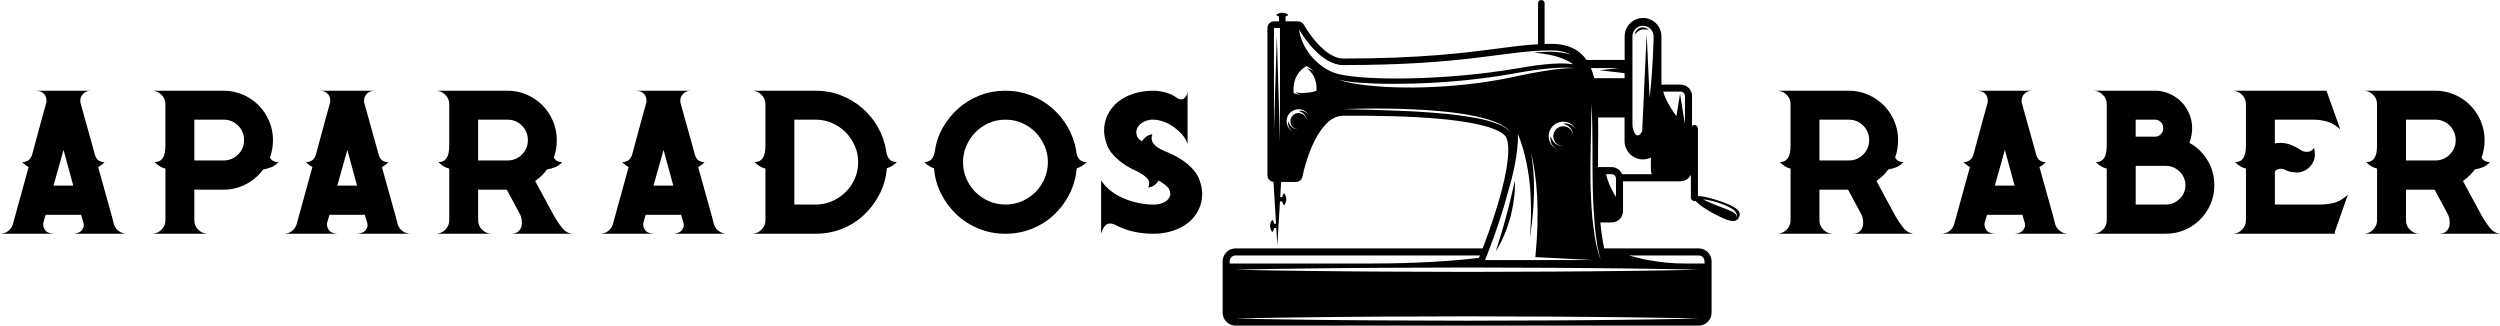
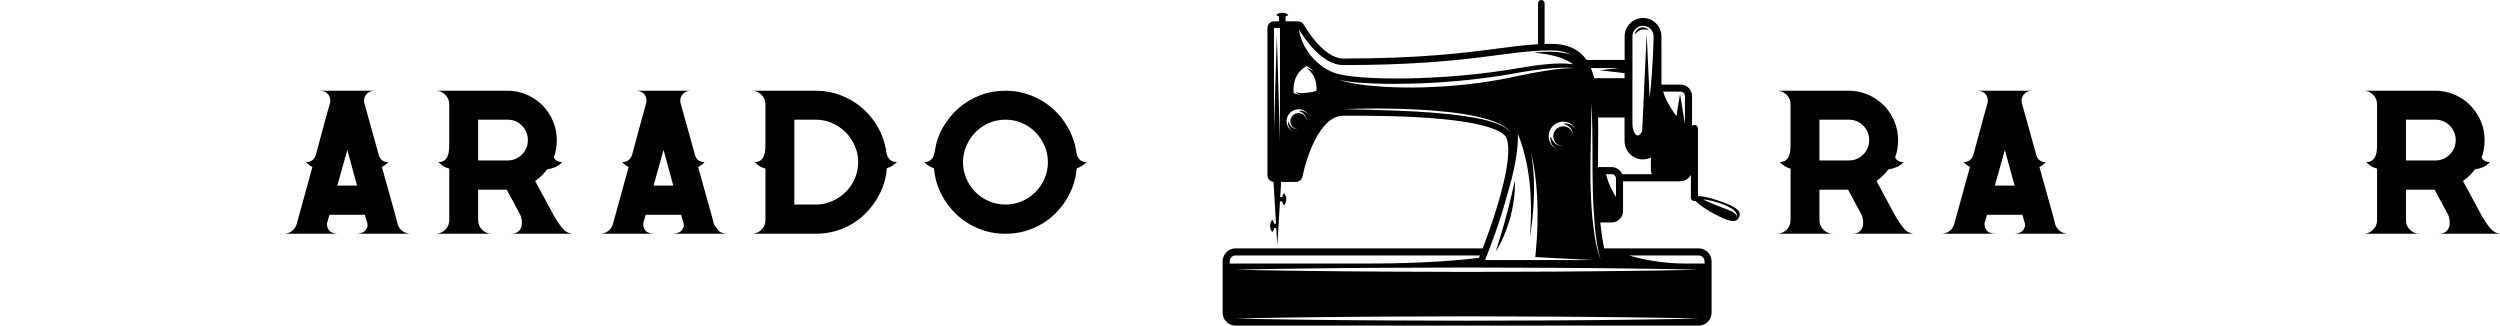
<svg xmlns="http://www.w3.org/2000/svg" id="Capa_2" data-name="Capa 2" viewBox="0 0 1095.3 142.63">
  <defs>
    <style> .cls-1 { stroke-width: 0px; } </style>
  </defs>
  <g id="Capa_1-2" data-name="Capa 1">
    <g>
      <g>
-         <path class="cls-1" d="m52.11,101.28c1.03.75,2.17,1.12,3.43,1.12h-23.33c1.9-.16,3.16-.75,3.79-1.78.47-.71.71-1.34.71-1.89,0-.24-.04-.47-.12-.71h.12l-.12-.24-1.07-3.67h-15.51l-1.07,3.67v.71c0,.71.24,1.42.71,2.13.55,1.03,1.82,1.62,3.79,1.78H0c1.34,0,2.51-.38,3.49-1.12s1.68-1.68,2.07-2.78l.95-3.43,6.04-21.91c-.95-.47-1.89-1.18-2.84-2.13,2.21,0,3.67-1.1,4.38-3.32l4.26-15.75,1.78-6.4c.16-.47.24-.95.24-1.42,0-1.03-.28-1.93-.83-2.72-.87-1.1-2.13-1.66-3.79-1.66h24.04c-1.58,0-2.8.55-3.67,1.66-.63.79-.95,1.7-.95,2.72,0,.47.08.95.24,1.42l1.78,6.4,4.38,15.75c.55,2.21,1.97,3.32,4.26,3.32-1.03,1.03-1.97,1.74-2.84,2.13l5.92,21.2,1.07,4.14c.4,1.11,1.11,2.03,2.13,2.78Zm-24.28-35.59l-4.38,15.63h8.65l-4.26-15.63Z" />
-         <path class="cls-1" d="m121.97,71.02c-1.03,1.11-2.11,1.88-3.26,2.31-1.14.43-2.27.73-3.38.89-1.97,2.68-4.48,4.84-7.52,6.45-3.04,1.62-6.34,2.43-9.89,2.43h-12.79v13.38c0,1.66.59,3.06,1.78,4.2,1.18,1.15,2.57,1.72,4.15,1.72h-24.51c1.58,0,2.96-.57,4.15-1.72,1.18-1.14,1.78-2.55,1.78-4.2v-22.62c-1.74-.39-3.32-1.34-4.74-2.84,1.58,0,2.76-.57,3.55-1.72.79-1.15,1.18-2.98,1.18-5.51v-18.24c0-1.58-.59-2.94-1.78-4.09-1.18-1.15-2.57-1.72-4.15-1.72h31.38c3,0,5.82.57,8.47,1.72,2.64,1.14,4.93,2.68,6.87,4.62,1.93,1.93,3.47,4.22,4.62,6.87,1.15,2.65,1.72,5.47,1.72,8.47,0,2.61-.43,5.13-1.3,7.58.63,1.34,1.86,2.01,3.67,2.01Zm-17.65-3.32c1.74-1.74,2.61-3.83,2.61-6.28s-.87-4.66-2.61-6.4-3.87-2.6-6.39-2.6h-12.79v17.88h12.79c2.53,0,4.66-.87,6.39-2.61Z" />
        <path class="cls-1" d="m176.44,101.28c1.03.75,2.17,1.12,3.43,1.12h-23.33c1.9-.16,3.16-.75,3.79-1.78.47-.71.71-1.34.71-1.89,0-.24-.04-.47-.12-.71h.12l-.12-.24-1.07-3.67h-15.51l-1.07,3.67v.71c0,.71.24,1.42.71,2.13.55,1.03,1.82,1.62,3.79,1.78h-23.45c1.34,0,2.51-.38,3.49-1.12s1.68-1.68,2.07-2.78l.95-3.43,6.04-21.91c-.95-.47-1.89-1.18-2.84-2.13,2.21,0,3.67-1.1,4.38-3.32l4.26-15.75,1.78-6.4c.16-.47.24-.95.24-1.42,0-1.03-.28-1.93-.83-2.72-.87-1.1-2.13-1.66-3.79-1.66h24.04c-1.58,0-2.8.55-3.67,1.66-.63.79-.95,1.7-.95,2.72,0,.47.08.95.24,1.42l1.78,6.4,4.38,15.75c.55,2.21,1.97,3.32,4.26,3.32-1.03,1.03-1.97,1.74-2.84,2.13l5.92,21.2,1.07,4.14c.4,1.11,1.11,2.03,2.13,2.78Zm-24.28-35.59l-4.38,15.63h8.65l-4.26-15.63Z" />
        <path class="cls-1" d="m246.13,99.68c1.22,1.58,2.74,2.49,4.56,2.72h-27c1.58,0,2.72-.34,3.43-1.01.71-.67,1.18-1.48,1.42-2.43.08-.55.12-1.07.12-1.54,0-.4-.04-.83-.12-1.3-.16-.87-.36-1.54-.59-2.01l-5.92-11.01h-12.55v13.38c0,1.66.59,3.06,1.78,4.2,1.18,1.15,2.57,1.72,4.15,1.72h-24.51c1.58,0,2.96-.57,4.15-1.72,1.18-1.14,1.78-2.55,1.78-4.2v-22.62c-1.74-.39-3.32-1.34-4.74-2.84,1.58,0,2.76-.57,3.55-1.72.79-1.15,1.18-2.98,1.18-5.51v-18.24c0-1.58-.59-2.94-1.78-4.09-1.18-1.15-2.57-1.72-4.15-1.72h31.38c3,0,5.82.57,8.47,1.72,2.64,1.14,4.93,2.68,6.87,4.62,1.93,1.93,3.47,4.22,4.62,6.87,1.15,2.65,1.72,5.47,1.72,8.47,0,2.61-.43,5.13-1.3,7.58.63,1.34,1.86,2.01,3.67,2.01-1.03,1.11-2.11,1.88-3.26,2.31-1.14.43-2.27.73-3.38.89-1.34,1.89-3.08,3.59-5.21,5.09l7.93,14.68.59,1.07c.87,1.5,1.91,3.04,3.14,4.62Zm-23.86-29.37c2.53,0,4.66-.87,6.39-2.61,1.74-1.74,2.61-3.83,2.61-6.28s-.87-4.66-2.61-6.4-3.87-2.6-6.39-2.6h-12.79v17.88h12.79Z" />
-         <path class="cls-1" d="m314.99,101.28c1.03.75,2.17,1.12,3.43,1.12h-23.33c1.9-.16,3.16-.75,3.79-1.78.47-.71.71-1.34.71-1.89,0-.24-.04-.47-.12-.71h.12l-.12-.24-1.07-3.67h-15.51l-1.07,3.67v.71c0,.71.24,1.42.71,2.13.55,1.03,1.82,1.62,3.79,1.78h-23.45c1.34,0,2.51-.38,3.49-1.12s1.68-1.68,2.07-2.78l.95-3.43,6.04-21.91c-.95-.47-1.89-1.18-2.84-2.13,2.21,0,3.67-1.1,4.38-3.32l4.26-15.75,1.78-6.4c.16-.47.24-.95.24-1.42,0-1.03-.28-1.93-.83-2.72-.87-1.1-2.13-1.66-3.79-1.66h24.04c-1.58,0-2.8.55-3.67,1.66-.63.79-.95,1.7-.95,2.72,0,.47.08.95.24,1.42l1.78,6.4,4.38,15.75c.55,2.21,1.97,3.32,4.26,3.32-1.03,1.03-1.97,1.74-2.84,2.13l5.92,21.2,1.07,4.14c.4,1.11,1.11,2.03,2.13,2.78Zm-24.28-35.59l-4.38,15.63h8.65l-4.26-15.63Z" />
+         <path class="cls-1" d="m314.99,101.28c1.03.75,2.17,1.12,3.43,1.12h-23.33c1.9-.16,3.16-.75,3.79-1.78.47-.71.71-1.34.71-1.89,0-.24-.04-.47-.12-.71h.12l-.12-.24-1.07-3.67h-15.51l-1.07,3.67v.71c0,.71.24,1.42.71,2.13.55,1.03,1.82,1.62,3.79,1.78h-23.45c1.34,0,2.51-.38,3.49-1.12s1.68-1.68,2.07-2.78l.95-3.43,6.04-21.91c-.95-.47-1.89-1.18-2.84-2.13,2.21,0,3.67-1.1,4.38-3.32l4.26-15.75,1.78-6.4c.16-.47.24-.95.24-1.42,0-1.03-.28-1.93-.83-2.72-.87-1.1-2.13-1.66-3.79-1.66h24.04c-1.58,0-2.8.55-3.67,1.66-.63.79-.95,1.7-.95,2.72,0,.47.08.95.24,1.42l1.78,6.4,4.38,15.75c.55,2.21,1.97,3.32,4.26,3.32-1.03,1.03-1.97,1.74-2.84,2.13l5.92,21.2,1.07,4.14Zm-24.28-35.59l-4.38,15.63h8.65l-4.26-15.63Z" />
        <path class="cls-1" d="m392.91,71.02c-1.18,1.26-2.65,2.17-4.38,2.72-.32,4.03-1.36,7.78-3.14,11.25s-4.05,6.51-6.81,9.12c-2.76,2.61-5.96,4.64-9.59,6.1-3.63,1.46-7.5,2.19-11.61,2.19h-27.95c1.58,0,2.96-.57,4.15-1.72,1.18-1.14,1.78-2.55,1.78-4.2v-22.62c-1.74-.39-3.32-1.34-4.74-2.84,1.58,0,2.76-.57,3.55-1.72.79-1.15,1.18-2.98,1.18-5.51v-18.24c0-1.58-.59-2.94-1.78-4.09-1.18-1.15-2.57-1.72-4.15-1.72h27.95c3.87,0,7.54.67,11.01,2.01s6.59,3.2,9.36,5.57,5.05,5.15,6.87,8.35c1.82,3.2,3.04,6.69,3.67,10.48v.24c.47,3.08,2.01,4.62,4.62,4.62Zm-28.36,17.11c2.25-.99,4.22-2.31,5.92-3.97,1.7-1.66,3.04-3.61,4.03-5.86s1.48-4.68,1.48-7.28-.49-4.91-1.48-7.16-2.33-4.22-4.03-5.92c-1.7-1.7-3.67-3.04-5.92-4.03-2.25-.99-4.64-1.48-7.17-1.48h-9.36v37.19h9.36c2.53,0,4.91-.49,7.17-1.48Z" />
        <path class="cls-1" d="m476.03,71.02c-.63.71-1.32,1.28-2.07,1.72s-1.48.77-2.19,1.01c-.4,4.03-1.46,7.78-3.2,11.25s-4.01,6.51-6.81,9.12-6.02,4.64-9.65,6.1c-3.63,1.46-7.5,2.19-11.61,2.19s-7.97-.73-11.61-2.19c-3.63-1.46-6.85-3.49-9.65-6.1s-5.09-5.65-6.87-9.12-2.82-7.22-3.14-11.25c-.71-.24-1.44-.57-2.19-1.01s-1.44-1.01-2.07-1.72c2.61,0,4.15-1.62,4.62-4.86.55-3.79,1.76-7.28,3.61-10.48,1.86-3.2,4.15-5.98,6.87-8.35s5.82-4.22,9.3-5.57c3.47-1.34,7.18-2.01,11.13-2.01s7.56.67,11.07,2.01,6.63,3.2,9.36,5.57,5.01,5.15,6.87,8.35c1.85,3.2,3.1,6.69,3.73,10.48.32,3.24,1.82,4.86,4.5,4.86Zm-28.24,17.11c2.25-.99,4.2-2.31,5.86-3.97,1.66-1.66,2.98-3.61,3.97-5.86s1.48-4.68,1.48-7.28-.49-4.91-1.48-7.16-2.31-4.22-3.97-5.92c-1.66-1.7-3.61-3.04-5.86-4.03-2.25-.99-4.68-1.48-7.28-1.48s-5.03.49-7.28,1.48c-2.25.99-4.2,2.33-5.86,4.03-1.66,1.7-2.98,3.67-3.97,5.92s-1.48,4.64-1.48,7.16.49,5.03,1.48,7.28,2.31,4.2,3.97,5.86,3.61,2.98,5.86,3.97,4.68,1.48,7.28,1.48,5.03-.49,7.28-1.48Z" />
-         <path class="cls-1" d="m525.41,78.54c.87,2.41,1.3,4.52,1.3,6.34,0,2.53-.53,4.88-1.6,7.05-1.07,2.17-2.55,4.03-4.44,5.57-1.9,1.54-4.16,2.74-6.81,3.61-2.64.87-5.51,1.3-8.59,1.3-2.76,0-5.51-.28-8.23-.83-2.72-.55-5.39-1.5-7.99-2.84-1.03-.55-1.93-.83-2.72-.83-.55,0-1.03.12-1.42.35-1.1.71-1.93,2.09-2.49,4.15v-23.33c1.26,1.9,2.82,3.51,4.68,4.86s3.83,2.43,5.92,3.26c2.09.83,4.2,1.44,6.34,1.84s4.11.59,5.92.59c2.76,0,4.85-.71,6.28-2.13.79-.79,1.18-1.66,1.18-2.61,0-.63-.2-1.34-.59-2.13-.39-.63-1.01-1.26-1.84-1.9-.83-.63-1.72-1.22-2.66-1.78-.47.79-1.09,1.46-1.84,2.01-.75.55-1.68.91-2.78,1.07.32-.63.47-1.26.47-1.89s-.2-1.22-.59-1.78c-.79-1.03-2.29-2.13-4.5-3.32-3.24-1.42-5.84-2.96-7.82-4.62-2.84-2.29-4.7-4.62-5.57-6.99-.87-2.37-1.3-4.46-1.3-6.28,0-2.53.53-4.88,1.6-7.05s2.55-4.03,4.44-5.57c1.89-1.54,4.16-2.74,6.81-3.61,2.65-.87,5.55-1.3,8.7-1.3,1.58,0,3.32.24,5.21.71,1.89.47,3.71,1.34,5.45,2.61.32.24.71.39,1.18.47h.35c.32,0,.67-.08,1.07-.24.39-.24.77-.63,1.12-1.18.36-.55.57-1.34.65-2.37v23.33c-.55-1.66-1.44-3.14-2.66-4.44s-2.55-2.43-3.97-3.38c-1.42-.95-2.88-1.66-4.38-2.13s-2.84-.71-4.03-.71h-.83c-1.5.16-2.76.55-3.79,1.18-1.03.63-1.78,1.38-2.25,2.25-.4.79-.59,1.54-.59,2.25,0,.16.04.32.12.47.08.95.47,1.78,1.18,2.49.47.32.87.59,1.18.83.55-.79,1.18-1.46,1.9-2.01s1.62-.91,2.72-1.07c-.24.55-.36,1.14-.36,1.78,0,2.05,1.78,3.87,5.33,5.45,4.11,1.58,7.42,3.39,9.95,5.45,2.84,2.29,4.7,4.64,5.57,7.05Z" />
      </g>
      <g>
        <path class="cls-1" d="m833.78,99.68c1.22,1.58,2.74,2.49,4.56,2.72h-27c1.58,0,2.72-.34,3.43-1.01.71-.67,1.18-1.48,1.42-2.43.08-.55.12-1.07.12-1.54,0-.4-.04-.83-.12-1.3-.16-.87-.36-1.54-.59-2.01l-5.92-11.01h-12.55v13.38c0,1.66.59,3.06,1.78,4.2,1.18,1.15,2.57,1.72,4.15,1.72h-24.51c1.58,0,2.96-.57,4.15-1.72,1.18-1.14,1.78-2.55,1.78-4.2v-22.62c-1.74-.39-3.32-1.34-4.74-2.84,1.58,0,2.76-.57,3.55-1.72.79-1.14,1.18-2.98,1.18-5.51v-18.24c0-1.58-.59-2.94-1.78-4.09-1.18-1.15-2.57-1.72-4.15-1.72h31.38c3,0,5.82.57,8.47,1.72,2.64,1.14,4.93,2.68,6.87,4.62,1.93,1.93,3.47,4.22,4.62,6.87,1.15,2.65,1.72,5.47,1.72,8.47,0,2.61-.43,5.13-1.3,7.58.63,1.34,1.86,2.01,3.67,2.01-1.03,1.11-2.11,1.88-3.26,2.31-1.14.43-2.27.73-3.38.89-1.34,1.89-3.08,3.59-5.21,5.09l7.93,14.68.59,1.07c.87,1.5,1.91,3.04,3.14,4.62Zm-23.86-29.37c2.53,0,4.66-.87,6.39-2.61,1.74-1.74,2.61-3.83,2.61-6.28s-.87-4.66-2.61-6.39c-1.74-1.74-3.87-2.61-6.39-2.61h-12.79v17.88h12.79Z" />
        <path class="cls-1" d="m902.64,101.28c1.03.75,2.17,1.12,3.43,1.12h-23.33c1.89-.16,3.16-.75,3.79-1.78.47-.71.71-1.34.71-1.89,0-.24-.04-.47-.12-.71h.12l-.12-.24-1.07-3.67h-15.51l-1.07,3.67v.71c0,.71.24,1.42.71,2.13.55,1.03,1.82,1.62,3.79,1.78h-23.45c1.34,0,2.51-.38,3.49-1.12s1.68-1.68,2.07-2.78l.95-3.43,6.04-21.91c-.95-.47-1.89-1.18-2.84-2.13,2.21,0,3.67-1.1,4.38-3.32l4.26-15.75,1.78-6.4c.16-.47.24-.95.24-1.42,0-1.03-.28-1.93-.83-2.72-.87-1.1-2.13-1.66-3.79-1.66h24.04c-1.58,0-2.8.55-3.67,1.66-.63.79-.95,1.7-.95,2.72,0,.47.08.95.24,1.42l1.78,6.4,4.38,15.75c.55,2.21,1.97,3.32,4.26,3.32-1.03,1.03-1.97,1.74-2.84,2.13l5.92,21.2,1.07,4.14c.4,1.11,1.11,2.03,2.13,2.78Zm-24.28-35.59l-4.38,15.63h8.65l-4.26-15.63Z" />
-         <path class="cls-1" d="m967.18,70.25c1.97,3.28,2.96,6.93,2.96,10.95,0,2.92-.55,5.66-1.66,8.23s-2.62,4.82-4.56,6.75c-1.93,1.93-4.18,3.45-6.75,4.56-2.57,1.1-5.31,1.66-8.23,1.66h-31.86c1.58,0,2.96-.57,4.15-1.72,1.18-1.14,1.78-2.55,1.78-4.2v-22.62c-1.74-.39-3.32-1.34-4.74-2.84,1.58,0,2.76-.57,3.55-1.72.79-1.14,1.18-2.98,1.18-5.51v-18.24c0-1.58-.59-2.94-1.78-4.09-1.18-1.15-2.57-1.72-4.15-1.72h27c2.21,0,4.32.43,6.34,1.3,2.01.87,3.75,2.03,5.21,3.49,1.46,1.46,2.62,3.2,3.49,5.21s1.3,4.12,1.3,6.34v.24c0,1.97-.39,4.07-1.18,6.28,3.32,1.82,5.96,4.36,7.93,7.64Zm-23.09-10.36c1.03,0,1.9-.35,2.61-1.07.71-.71,1.07-1.54,1.07-2.49v-.24c0-1.03-.36-1.89-1.07-2.6-.71-.71-1.58-1.07-2.61-1.07h-8.41v7.46h8.41Zm10.84,27.24c1.7-1.66,2.55-3.63,2.55-5.92s-.85-4.38-2.55-6.04c-1.7-1.66-3.69-2.49-5.98-2.49h-13.26v16.93h13.26c2.29,0,4.28-.83,5.98-2.49Z" />
-         <path class="cls-1" d="m1022.66,88.84c1.93-.51,3.93-1.68,5.98-3.49l-5.68,16.11v.95h-44.88c1.58,0,2.96-.57,4.14-1.72,1.18-1.14,1.78-2.55,1.78-4.2v-22.62c-1.74-.39-3.32-1.34-4.74-2.84,1.58,0,2.76-.57,3.55-1.72.79-1.14,1.18-2.98,1.18-5.51v-18.24c0-1.58-.59-2.94-1.78-4.09-1.18-1.15-2.57-1.72-4.14-1.72h41.21l6.04,16.93c-2.05-1.82-4.05-2.98-5.98-3.49-1.93-.51-3.97-.77-6.1-.77h-16.58v10.42c.79-.16,1.58-.24,2.37-.24,1.34,0,2.64.2,3.91.59,1.97.71,3.67,1.58,5.09,2.61.79.47,1.62.71,2.49.71h.71c1.11-.16,1.97-.75,2.61-1.78.24,1.03.36,1.97.36,2.84,0,1.26-.24,2.37-.71,3.32-.79,1.58-1.86,2.76-3.2,3.55s-2.8,1.18-4.38,1.18c-.08,0-.16-.04-.24-.12-1.66,0-3.12-.35-4.38-1.07-.55-.32-1.18-.47-1.89-.47h-.47c-.87.08-1.62.43-2.25,1.07v14.57h19.9c2.13,0,4.17-.26,6.1-.77Z" />
        <path class="cls-1" d="m1090.75,99.68c1.22,1.58,2.74,2.49,4.56,2.72h-27c1.58,0,2.72-.34,3.43-1.01.71-.67,1.18-1.48,1.42-2.43.08-.55.12-1.07.12-1.54,0-.4-.04-.83-.12-1.3-.16-.87-.36-1.54-.59-2.01l-5.92-11.01h-12.55v13.38c0,1.66.59,3.06,1.78,4.2,1.18,1.15,2.57,1.72,4.14,1.72h-24.51c1.58,0,2.96-.57,4.15-1.72,1.18-1.14,1.78-2.55,1.78-4.2v-22.62c-1.74-.39-3.32-1.34-4.74-2.84,1.58,0,2.76-.57,3.55-1.72.79-1.14,1.18-2.98,1.18-5.51v-18.24c0-1.58-.59-2.94-1.78-4.09-1.18-1.15-2.57-1.72-4.15-1.72h31.38c3,0,5.82.57,8.47,1.72,2.64,1.14,4.93,2.68,6.87,4.62,1.93,1.93,3.47,4.22,4.62,6.87,1.14,2.65,1.72,5.47,1.72,8.47,0,2.61-.43,5.13-1.3,7.58.63,1.34,1.86,2.01,3.67,2.01-1.03,1.11-2.11,1.88-3.26,2.31-1.14.43-2.27.73-3.38.89-1.34,1.89-3.08,3.59-5.21,5.09l7.93,14.68.59,1.07c.87,1.5,1.92,3.04,3.14,4.62Zm-23.86-29.37c2.53,0,4.66-.87,6.39-2.61s2.61-3.83,2.61-6.28-.87-4.66-2.61-6.39c-1.74-1.74-3.87-2.61-6.39-2.61h-12.79v17.88h12.79Z" />
      </g>
      <g>
        <path class="cls-1" d="m757.62,89.67c-3.75-1.64-10.62-3.86-13.72-3.74v-29.63c0-.85-.69-1.54-1.54-1.54-.4,0-.76.16-1.04.41v-13.11c0-2.75-2.24-5-5-5h-8c-.14,0-.27.03-.41.04V15.93c0-4.45-3.62-8.06-8.06-8.06s-8.06,3.62-8.06,8.06v10.32h-16.47c-.08,0-.16,0-.24.01-.53-.76-1.1-1.49-1.75-2.14-3.28-3.3-7.77-4.91-13.75-4.91-.96,0-1.91.01-2.86.04V1.44c0-.8-.64-1.44-1.44-1.44s-1.44.64-1.44,1.44v17.94c-5.69.31-11.3,1.05-17.97,1.92-14.05,1.84-33.29,4.35-67.41,4.35-7.42,0-14.94-10.69-17.21-14.8-.51-.92-1.47-1.49-2.52-1.49h-5.51v-2.11c.14-.05.27-.1.39-.17.5-.23.83-.55.83-.55,0,0-.33-.32-.83-.55-.5-.25-1.16-.41-1.83-.41-.66,0-1.33.15-1.83.41-.5.23-.83.55-.83.55,0,0,.33.32.83.55.12.06.25.12.39.17v2.11h-2.17c-1.59,0-2.88,1.29-2.88,2.88v64.58c0,1.51,1.17,2.74,2.65,2.86l1.1,18.33h-.79c-.07-.32-.17-.61-.3-.87-.23-.5-.55-.83-.55-.83,0,0-.32.33-.55.83-.25.5-.41,1.16-.41,1.83,0,.66.15,1.33.41,1.83.23.5.55.83.55.83,0,0,.32-.33.55-.83.13-.25.23-.55.3-.87h.91l.46,7.62,1.16-19.32h.95c.07.32.17.61.3.87.23.5.55.83.55.83,0,0,.32-.33.55-.83.26-.5.41-1.16.41-1.83,0-.66-.16-1.33-.41-1.83-.23-.5-.55-.83-.55-.83,0,0-.32.33-.55.83-.13.25-.23.55-.3.87h-.84l.4-6.61h6.52c1.38,0,2.57-.98,2.83-2.34,1.42-7.41,7.38-26.66,17.83-26.66h1.76s2.35,0,2.35,0c6.57,0,24.01,0,39.14,1.45,22.21,2.13,26.97,6.13,27.98,7.75,1.09,1.74,2.92,8.09-3.46,29.53-2.31,7.77-4.99,15.07-6.65,19.4h-108.26c-3.12,0-5.67,2.54-5.67,5.67v22.49c0,3.12,2.54,5.67,5.67,5.67h202.88c3.12,0,5.67-2.54,5.67-5.67v-22.49c0-3.12-2.54-5.67-5.67-5.67h-41.36c-.54-2.39-1.19-6.05-1.72-11.36h4.95c2.75,0,5-2.24,5-5v-13.03h24.99c.15,0,.28-.03.42-.06,1.91-.07,3.54-1.2,4.32-2.83v10.01c0,.85.69,1.54,1.54,1.54.18,0,.35-.04.51-.09,1.92,2.36,8.34,5.99,12.14,7.65,4.73,2.07,6.19,1.11,6.91-.53.72-1.64.43-3.37-4.3-5.44Zm-49.62-11.45v8.04c-2.76-4.23-3.9-7.95-4.36-9.95h2.44c1.06,0,1.91.86,1.91,1.91Zm38.79,36.27v.96h-8.88c-10.72,0-19.94-2.27-24.26-3.54h30.55c1.43,0,2.58,1.16,2.58,2.58Zm-205.46-2.58h107.05c-.24.59-.37.93-.38.95-.02.04-.02.09-.04.13-10.01,1.18-25.81,2.46-47.14,2.46h-62.08v-.96c0-1.43,1.16-2.58,2.58-2.58ZM719.84,11.3c2.56,0,4.64,2.08,4.64,4.64v1.19c-.37,11.14-1,19.51-1.75,25.74l-1.29-28.02-1.97,42.63c-2.21,4.36-4.26.18-4.26-3.06V15.93c0-2.56,2.08-4.64,4.64-4.64Zm-21.18,86.96c.15,1.84.35,3.58.55,5.18.22,1.6.43,3.06.65,4.35.23,1.29.46,2.41.68,3.32.23.91.42,1.63.58,2.1.15.48.26.73.26.73,0,0-.49-.97-1.02-2.78-.27-.91-.55-2.02-.85-3.3-.14-.64-.28-1.33-.43-2.05-.13-.73-.26-1.49-.4-2.29-.24-1.6-.5-3.34-.71-5.18-.22-1.84-.42-3.79-.56-5.81-.07-1.01-.14-2.04-.21-3.08-.05-1.04-.1-2.09-.15-3.15-.12-2.12-.15-4.28-.22-6.44-.04-4.32-.02-8.63.04-12.67.08-4.04.15-7.81.22-11.04.04-3.23.09-5.92.06-7.81-.03-1.89-.04-2.96-.04-2.96,0,0,.43,4.3.52,10.77.04,3.23.09,7.01.08,11.04-.02,4.04,0,8.34.08,12.65.06,2.15.06,4.3.16,6.42.04,1.06.08,2.11.12,3.14.06,1.04.12,2.06.18,3.06.13,2.01.26,3.96.42,5.8Zm-18.65,42.12c-11.89.04-24.57.08-37.25.13-12.68-.04-25.36-.09-37.25-.13-11.89-.03-22.98-.21-32.49-.29-9.51-.09-17.43-.28-22.98-.35-5.55-.12-8.72-.19-8.72-.19,0,0,3.17-.07,8.72-.19,5.55-.08,13.47-.27,22.98-.35,9.51-.08,20.6-.26,32.49-.29,11.89-.04,24.57-.08,37.25-.13,12.68.04,25.36.09,37.25.13,11.89.04,22.98.21,32.49.29,9.51.09,17.44.27,22.98.35,5.55.12,8.72.19,8.72.19,0,0-3.17.07-8.72.19-5.55.08-13.47.27-22.98.35-9.51.08-20.6.26-32.49.29Zm55.47-22.03c-5.55.08-13.47.27-22.98.35-9.51.08-20.6.26-32.49.29-11.89.04-24.57.08-37.25.13-12.68-.04-25.36-.09-37.25-.13-11.89-.03-22.98-.21-32.49-.29-9.51-.09-17.43-.28-22.98-.35-5.55-.12-8.72-.19-8.72-.19,0,0,3.17-.07,8.72-.19,5.55-.08,13.47-.27,22.98-.35,9.51-.08,20.6-.26,32.49-.29,11.89-.04,24.57-.08,37.25-.13,12.68.04,25.36.09,37.25.13,11.89.04,22.98.21,32.49.29,9.51.09,17.44.27,22.98.35,5.55.12,8.72.19,8.72.19,0,0-3.17.07-8.72.19Zm-89.11-66.7c-1.99-.39-4.11-.69-6.3-1.01-4.38-.61-9.09-1.04-13.8-1.37-4.71-.37-9.44-.61-13.87-.77-4.43-.16-8.57-.32-12.12-.4-7.1-.18-11.83-.3-11.83-.3,0,0,1.18-.03,3.25-.1,2.07-.04,5.03-.13,8.58-.14,3.55,0,7.7-.02,12.14.1,4.44.13,9.18.32,13.91.65,4.73.37,9.45.85,13.85,1.5,2.2.33,4.32.7,6.32,1.15,2,.42,3.87.92,5.58,1.42,1.7.54,3.25,1.09,4.55,1.73.33.16.64.31.95.45.3.16.58.33.85.49.56.3,1.03.63,1.44.95.44.29.77.62,1.06.9.14.14.28.27.4.39.11.13.2.26.28.37.33.45.5.69.5.69,0,0-.19-.23-.54-.66-.09-.1-.18-.23-.3-.35-.13-.11-.27-.23-.42-.36-.3-.26-.64-.57-1.09-.84-.42-.29-.9-.6-1.46-.87-.28-.14-.56-.3-.86-.44-.31-.13-.63-.27-.96-.4-1.32-.56-2.87-1.04-4.56-1.54-1.71-.45-3.57-.89-5.57-1.25Zm-73.19-21.26c.2.17.4.33.56.53l.52.56c.18.18.3.41.46.59.15.2.31.38.42.6l.38.63.32.65c.12.21.18.45.26.67.08.22.17.45.23.68.06.23.15.46.18.7.11.47.16.95.22,1.42.04.48.07.96.07,1.44,0,.24-.01.48-.02.72,0,.05,0,.11-.01.16-.54.23-1.11.42-1.72.55-.4.09-.8.15-1.21.2-.4.06-.83.11-1.21.13h-.08c-.18.02-.4.04-.6.06-.21.02-.42.03-.63.05-.42.02-.84.01-1.27.01-.85-.02-1.69-.11-2.56-.32.66.53,1.47.9,2.3,1.16-.96-.13-2.04-.37-3-.81-.17-1.38-.69-8.39,5.69-11.85,1.38.75,2.42,1.66,3.23,2.63-.08-.07-.15-.15-.24-.22-.22-.17-.43-.36-.67-.5l-.71-.41c-.47-.27-1.01-.42-1.5-.6l.59.54Zm-4.27,17.46c2.02,0,3.77,1.15,4.64,2.83-.35-.56-.79-1.02-1.25-1.34-.45-.33-.92-.55-1.34-.66-.42-.14-.8-.16-1.11-.18-.32,0-.55.03-.7.06-.16.03-.24.05-.24.05,0,0,.08.02.23.07.16.03.37.12.63.22.51.22,1.2.63,1.75,1.3.55.67.96,1.6.95,2.6,0,.06,0,.13,0,.2-.05-1.93-1.62-3.48-3.56-3.48s-3.57,1.6-3.57,3.57,1.5,3.45,3.38,3.55c-.04,0-.08.01-.12.01-.46,0-.96-.09-1.4-.26-.44-.18-.84-.41-1.17-.69-.67-.56-1.08-1.24-1.3-1.75-.09-.26-.19-.47-.22-.63-.05-.15-.07-.23-.07-.23,0,0-.02.08-.05.24-.03.16-.06.39-.06.7.01.6.17,1.54.84,2.45.32.45.76.89,1.32,1.24-1.66-.87-2.8-2.62-2.8-4.63,0-2.89,2.34-5.22,5.22-5.22Zm97.27-14.81c-2.74.58-5.63,1.22-8.66,1.77-3.02.55-6.16,1.03-9.35,1.49-3.2.42-6.45.78-9.71,1.09-3.26.31-6.53.51-9.75.68-3.22.17-6.39.25-9.46.27-6.14.05-11.87-.17-16.77-.6-4.9-.39-8.95-1.05-11.76-1.64-1.4-.3-2.49-.62-3.21-.86-.73-.25-1.1-.4-1.1-.4,0,0,.39.12,1.13.3.74.18,1.85.37,3.25.58,2.82.42,6.88.71,11.76.89,4.88.17,10.57.17,16.67.01,3.05-.08,6.2-.24,9.39-.41,3.2-.18,6.44-.43,9.68-.71,3.24-.28,6.47-.61,9.65-1.01,3.18-.38,6.3-.8,9.31-1.28,3-.46,5.92-.97,8.68-1.48,2.77-.49,5.4-.87,7.84-1.19,4.87-.61,8.96-.88,11.83-.9,1.43,0,2.56.07,3.32.15.76.08,1.16.16,1.16.16,0,0-.41-.04-1.17-.07-.76-.03-1.88.01-3.3.1-1.42.1-3.14.27-5.11.53-1.97.26-4.18.62-6.58,1.04-2.41.41-5,.92-7.74,1.5Zm24.35,23.74s0-.02-.01-.03c-.42-.69-.97-1.23-1.52-1.63-.55-.4-1.12-.67-1.64-.81-.51-.17-.98-.2-1.35-.22-.39,0-.67.03-.85.07-.19.04-.29.06-.29.06,0,0,.1.03.28.08.19.04.46.15.76.26.31.14.68.33,1.05.59.38.25.74.6,1.09,1,.34.41.63.9.84,1.43.21.54.31,1.13.32,1.74,0,.07,0,.16,0,.24-.06-2.35-1.98-4.24-4.34-4.24s-4.35,1.95-4.35,4.35,1.83,4.21,4.13,4.33c-.05,0-.1.01-.15.01-.57,0-1.17-.11-1.7-.32-.53-.22-1.02-.51-1.43-.84-.4-.34-.75-.71-1-1.09-.26-.37-.45-.74-.59-1.05-.11-.32-.23-.58-.27-.76-.06-.19-.09-.28-.09-.28,0,0-.02.1-.06.29-.04.19-.07.48-.07.85.02.37.05.84.21,1.35.14.52.4,1.09.81,1.64.39.55.93,1.08,1.61,1.51-2.03-1.07-3.42-3.19-3.42-5.64,0-3.52,2.85-6.37,6.37-6.37,2.47,0,4.61,1.41,5.67,3.47Zm15.53,16.43h-5.95c0-3.02.03-5.93.05-8.75.04-4.65.08-8.98,0-12.99h11.59v10.32c0,4.45,3.62,8.06,8.06,8.06,1.25,0,2.42-.29,3.48-.8v5.32c0,.7.14,1.36.4,1.96h-13.01c-.74-1.83-2.53-3.13-4.63-3.13Zm32.15-31.16v12.34l-2.16-13.23-1.59,9.74c-4.1-5.68-5.37-9.09-5.76-10.76h7.6c1.06,0,1.91.86,1.91,1.91Zm-26.45-10v2.21h-13.29c-.39-1.6-.88-3.08-1.46-4.44h12.15l-8.22.96,10.82,1.27Zm-35.94-9.29c-2.32.12-3.86.23-3.86.23,0,0,1.54.18,3.82.51,2.28.34,5.31.87,8.1,1.88,2.05.72,3.91,1.74,5.35,2.78-4.71-.74-12.07-.38-23.65,1.65-34,5.94-71.59,5.49-80.87,2.14-8.28-2.99-14.61-11.3-15.57-18.98,1.92,3.21,9.91,15.54,19.3,15.54,55.08,0,70.92-6.43,91.11-6.43,3.53,0,6.35.63,8.63,1.82-1.2-.37-2.46-.67-3.72-.85-3.19-.48-6.32-.41-8.64-.3Zm-115.04,39.15l-1.38-46.54-1.25,42V12.23h2.63v49.69Zm99.81,22.54c2.34-7.69,4.62-17.6,4.46-25.75.58,1.47,1.14,3.03,1.67,4.68,1.06,3.31,1.94,6.94,2.58,10.63,1.31,7.37,1.55,14.95,1.44,20.61-.05,2.84-.18,5.2-.29,6.85-.12,1.65-.18,2.6-.18,2.6,0,0,.14-.94.39-2.58.24-1.64.55-3.99.83-6.83.56-5.67.92-13.32.19-20.97-.22-2.35-.55-4.69-.95-6.97,2.63,10.64,3.98,25.54,1.92,45.91l25.35,1.31h-47.37s6.11-14.82,9.96-29.48Zm100.09,10.52s.11-.29-.04-.7c-.14-.41-.59-.85-1.23-1.25-.32-.2-.67-.37-1.1-.58-.41-.17-.85-.36-1.3-.54-.45-.19-.95-.36-1.43-.56-.49-.19-.99-.38-1.49-.57-.99-.39-2-.77-2.93-1.15-.93-.38-1.8-.74-2.54-1.08-1.48-.66-2.45-1.19-2.45-1.19,0,0,1.1.08,2.7.41.8.16,1.73.38,2.7.67.98.27,2.01.63,3.03,1,1.01.4,2.03.82,2.94,1.31.47.23.89.49,1.31.76.37.25.77.54,1.08.86.63.59,1.01,1.32,1,1.86,0,.54-.26.75-.25.74Z" />
        <path class="cls-1" d="m655.35,110.14s.27-.43.73-1.19c.43-.77,1.04-1.89,1.73-3.25.65-1.38,1.34-3.01,2.06-4.78.64-1.79,1.27-3.73,1.85-5.68.48-1.98.91-3.96,1.26-5.84.27-1.89.49-3.65.63-5.17.09-1.52.12-2.79.14-3.68-.02-.89-.03-1.4-.03-1.4,0,0-.12.49-.34,1.35-.18.86-.46,2.1-.83,3.56-.3,1.47-.72,3.18-1.19,4.99-.42,1.83-.93,3.76-1.48,5.67-.48,1.94-1.02,3.86-1.57,5.65-.5,1.81-1,3.49-1.48,4.91-.41,1.45-.79,2.66-1.07,3.49-.25.85-.39,1.34-.39,1.34Z" />
        <path class="cls-1" d="m716.98,14.32c.25-.22.54-.46.87-.69.34-.2.68-.43,1.07-.53.37-.15.77-.19,1.16-.23.2,0,.39,0,.57,0,.18,0,.36.04.53.05.34.02.61.1.82.12.2.03.33.04.33.04,0,0-.09-.08-.25-.22-.17-.12-.4-.34-.74-.48-.17-.07-.35-.18-.55-.23-.21-.05-.43-.12-.67-.14-.24,0-.49-.05-.75,0-.25.05-.51.07-.76.17-.25.08-.48.2-.7.33-.22.12-.4.3-.59.45-.34.33-.6.68-.77,1.01-.35.65-.39,1.15-.39,1.15,0,0,.33-.36.82-.81Z" />
      </g>
    </g>
  </g>
</svg>